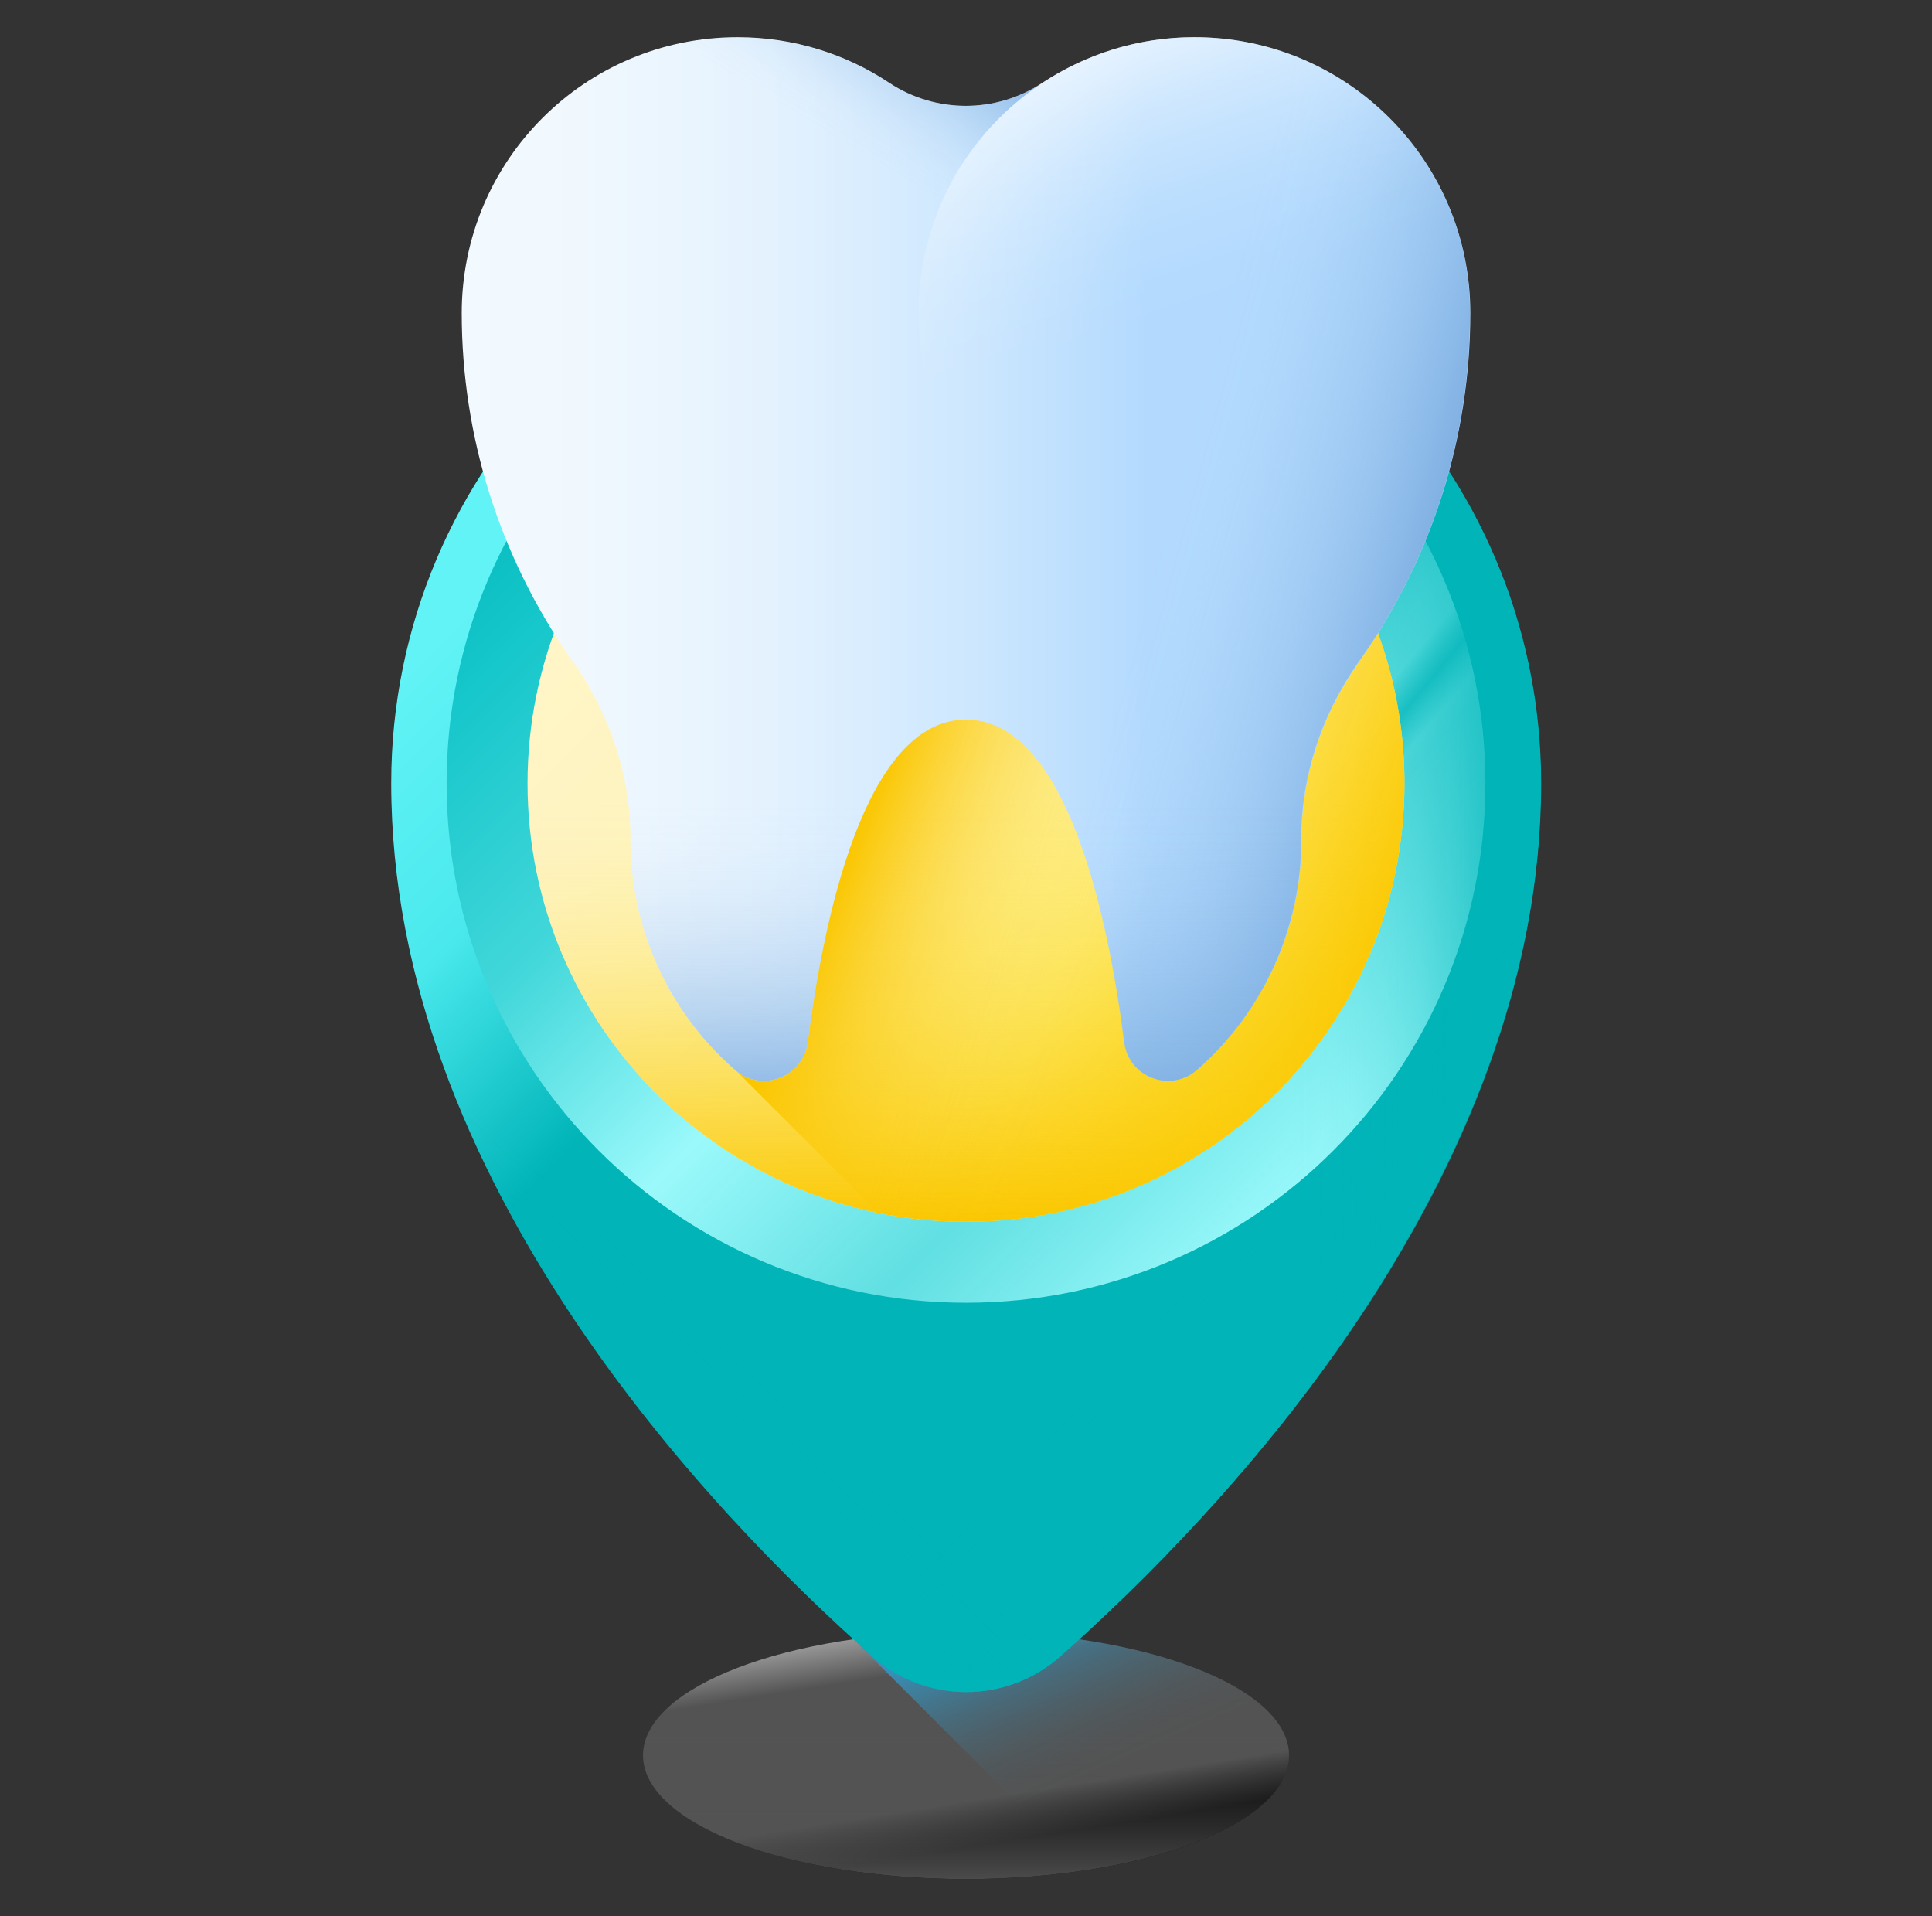
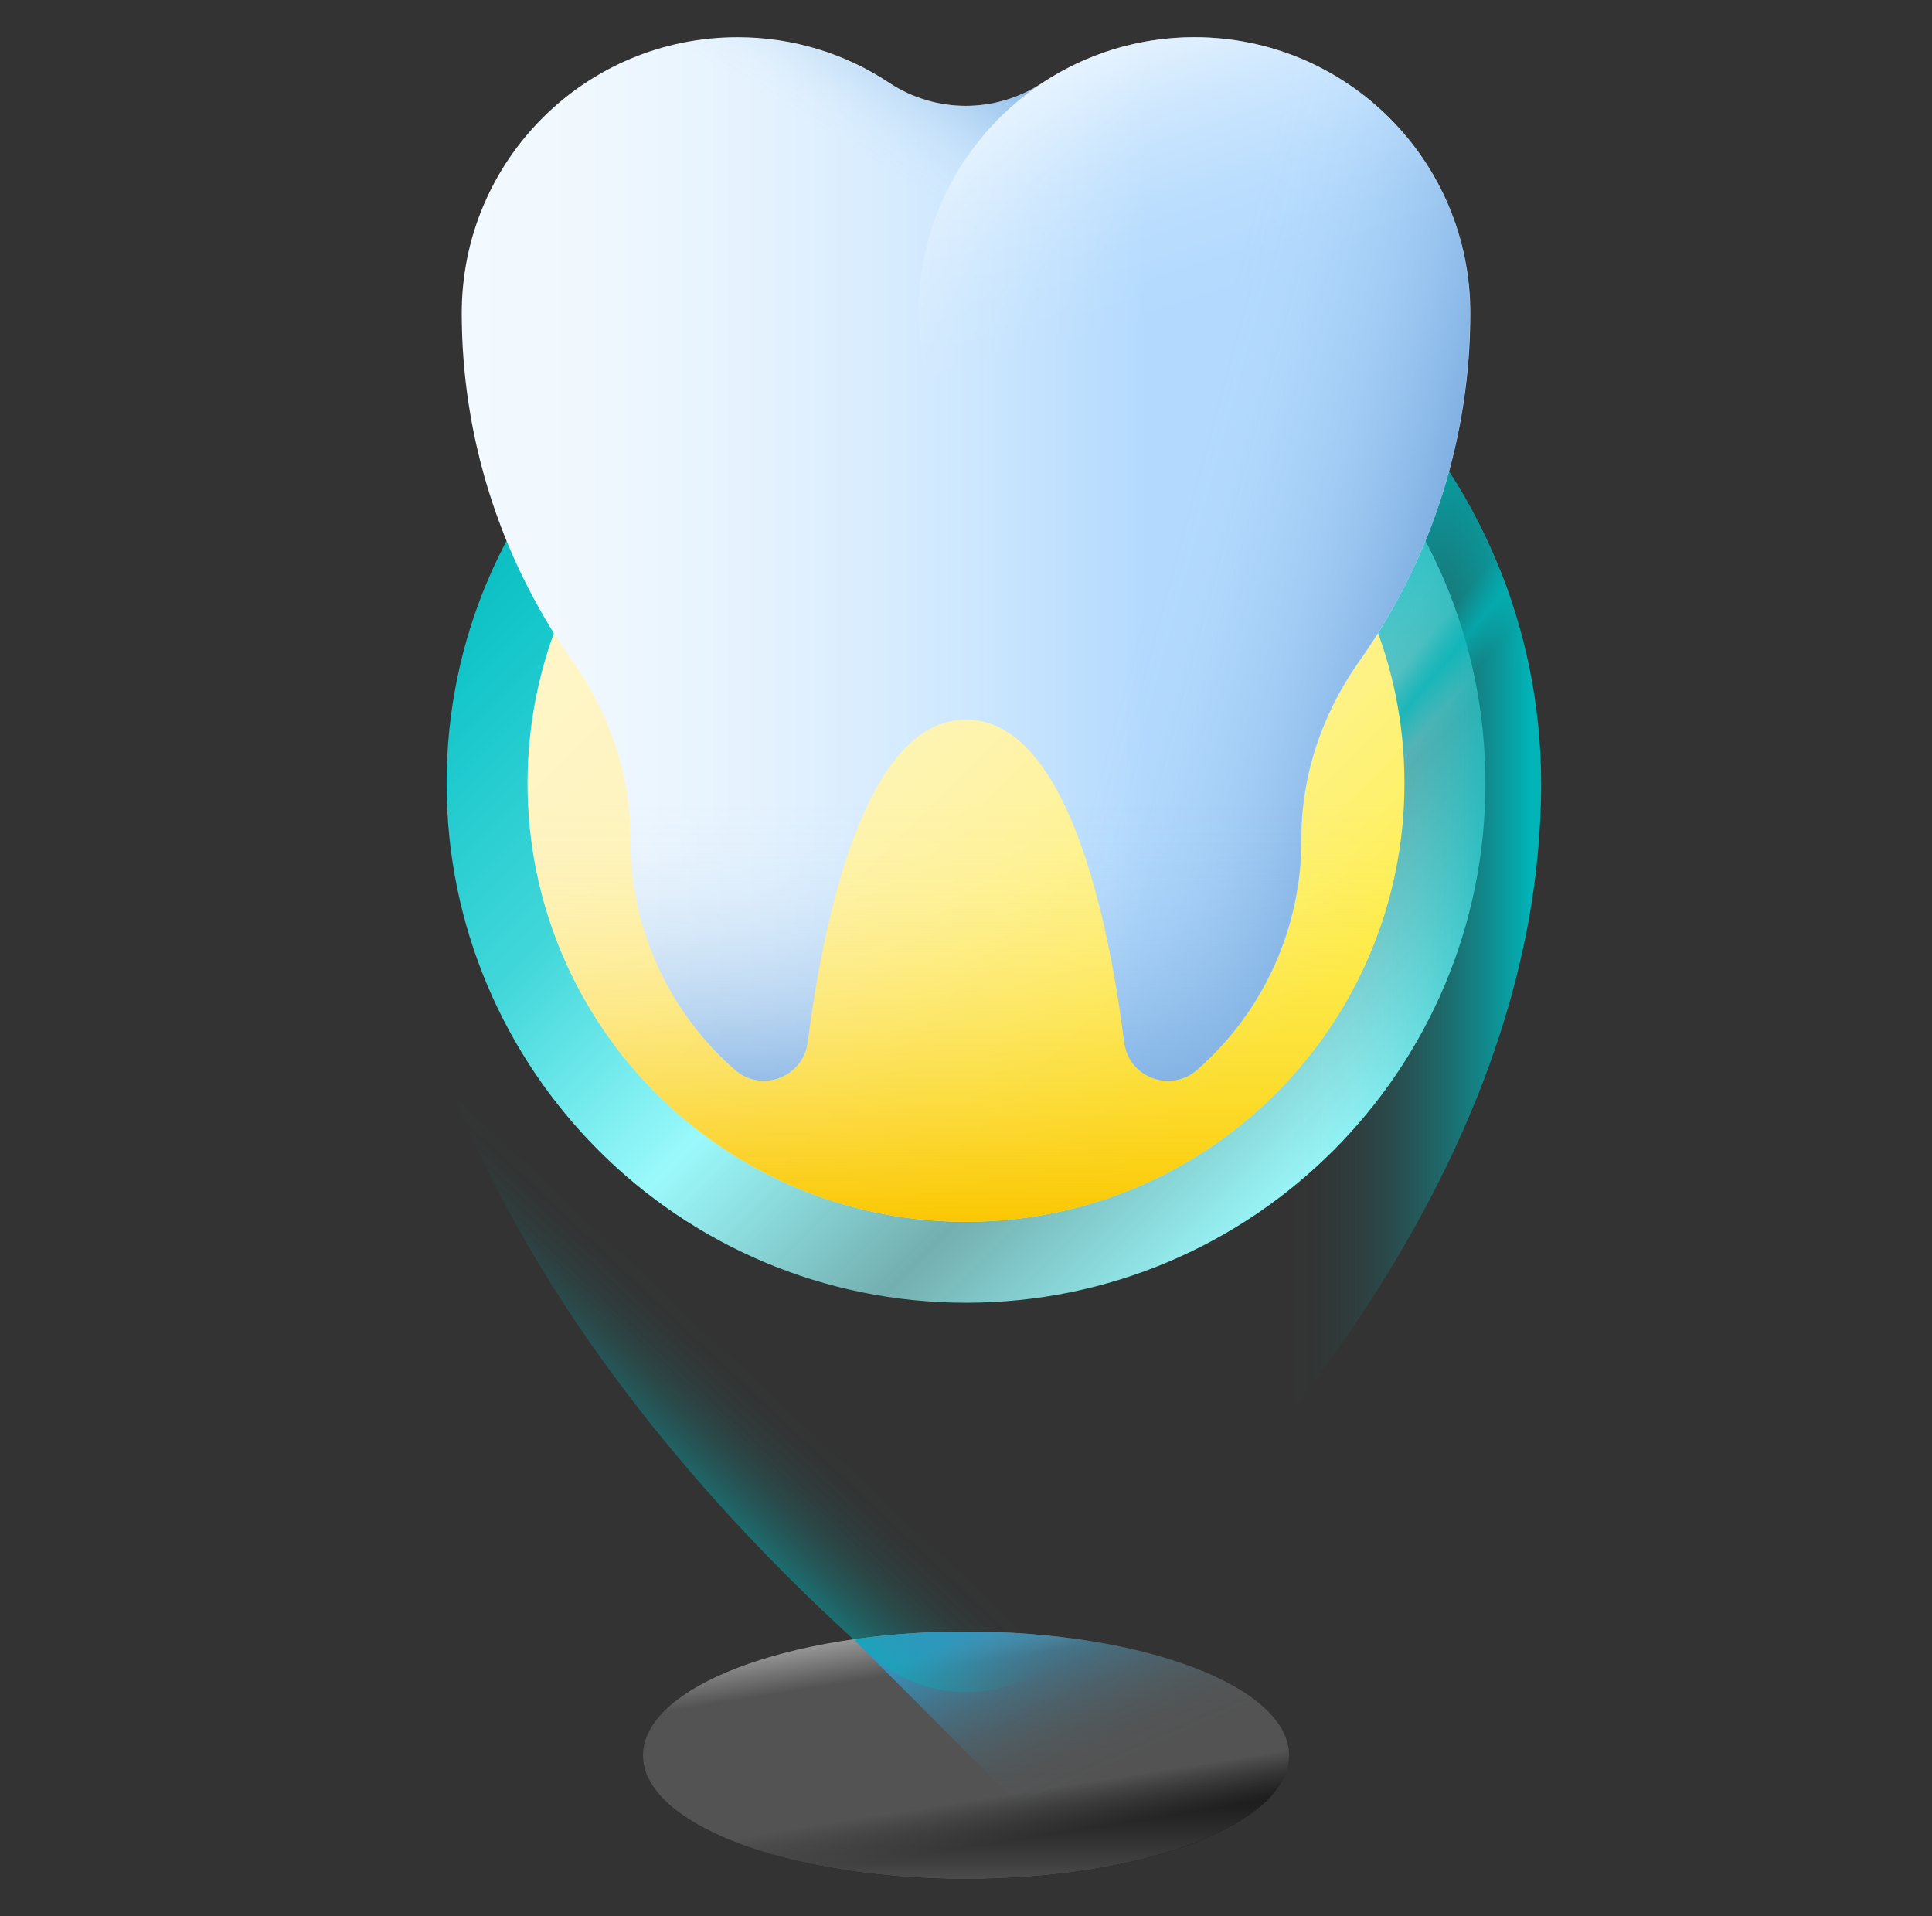
<svg xmlns="http://www.w3.org/2000/svg" width="121" height="120" viewBox="0 0 121 120" fill="none">
  <rect x="0" y="0" width="121" height="120" fill="#333333" stroke="none" />
  <path d="M60.501 117.67C71.674 117.67 80.731 114.2 80.731 109.921C80.731 105.641 71.674 102.171 60.501 102.171C49.328 102.171 40.272 105.641 40.272 109.921C40.272 114.2 49.328 117.67 60.501 117.67Z" fill="url(#paint0_linear_812_10599)" />
  <path d="M60.501 117.67C71.674 117.67 80.731 114.2 80.731 109.921C80.731 105.641 71.674 102.171 60.501 102.171C49.328 102.171 40.272 105.641 40.272 109.921C40.272 114.2 49.328 117.67 60.501 117.67Z" fill="url(#paint1_linear_812_10599)" />
  <path d="M80.729 109.921C80.729 105.64 71.673 102.171 60.5 102.171C58.112 102.171 55.814 102.329 53.697 102.622L53.584 102.779L67.934 117.129C75.436 116.003 80.729 113.21 80.729 109.921Z" fill="url(#paint2_linear_812_10599)" />
-   <path d="M96.499 49.052C96.499 29.16 80.37 13.053 60.501 13.053C40.632 13.053 24.502 29.16 24.502 49.052C24.502 73.877 44.461 94.715 54.666 103.748C58 106.699 63.024 106.699 66.38 103.748C76.54 94.715 96.499 73.854 96.499 49.052Z" fill="url(#paint3_linear_812_10599)" />
  <path d="M60.5 81.581C78.466 81.581 93.03 67.017 93.03 49.052C93.03 31.086 78.466 16.522 60.5 16.522C42.535 16.522 27.971 31.086 27.971 49.052C27.971 67.017 42.535 81.581 60.5 81.581Z" fill="url(#paint4_linear_812_10599)" />
  <path d="M68.137 13.842V64.978H93.84C95.507 59.932 96.499 54.593 96.499 49.052V49.029C96.499 31.773 84.356 17.356 68.137 13.842Z" fill="url(#paint5_linear_812_10599)" />
  <path d="M60.501 13.03C54.576 13.03 49.012 14.45 44.078 16.995V93.138C47.93 97.53 51.692 101.135 54.643 103.748C57.977 106.699 63.001 106.699 66.358 103.748C76.562 94.715 96.499 73.877 96.522 49.074V49.052C96.499 29.16 80.392 13.03 60.501 13.03Z" fill="url(#paint6_linear_812_10599)" />
-   <path d="M24.502 49.052C24.502 73.877 44.461 94.715 54.666 103.748C58 106.699 63.024 106.699 66.38 103.748C76.585 94.715 96.522 73.877 96.544 49.074V49.052H24.502Z" fill="url(#paint7_linear_812_10599)" />
  <path d="M24.502 49.052C24.502 73.877 44.461 94.715 54.666 103.748C58 106.699 63.024 106.699 66.38 103.748C76.585 94.715 96.522 73.877 96.544 49.074V49.052H24.502Z" fill="url(#paint8_linear_812_10599)" />
  <path d="M60.5 76.512C75.666 76.512 87.961 64.218 87.961 49.052C87.961 33.885 75.666 21.591 60.5 21.591C45.334 21.591 33.039 33.885 33.039 49.052C33.039 64.218 45.334 76.512 60.5 76.512Z" fill="url(#paint9_linear_812_10599)" />
  <path d="M33.039 49.052C33.039 64.213 45.339 76.512 60.5 76.512C75.661 76.512 87.961 64.213 87.961 49.052C87.961 47.024 87.735 45.042 87.307 43.127H33.692C33.264 45.019 33.039 47.002 33.039 49.052Z" fill="url(#paint10_linear_812_10599)" />
-   <path d="M60.501 21.591C58.405 21.591 56.355 21.839 54.373 22.289V75.814C56.333 76.265 58.383 76.512 60.501 76.512C75.661 76.512 87.961 64.213 87.961 49.052C87.961 33.868 75.661 21.591 60.501 21.591Z" fill="url(#paint11_linear_812_10599)" />
-   <path d="M60.502 21.591C55.185 21.591 50.229 23.1 46.039 25.713V66.983L55.005 75.949C56.785 76.31 58.609 76.49 60.502 76.49C75.662 76.49 87.962 64.19 87.962 49.029C87.962 33.868 75.662 21.591 60.502 21.591Z" fill="url(#paint12_linear_812_10599)" />
  <path d="M92.085 19.608C92.085 10.057 84.358 2.33 74.806 2.33C71.292 2.33 68.025 3.389 65.277 5.191C62.371 7.106 58.609 7.106 55.703 5.191C53 3.389 49.711 2.33 46.196 2.33C36.645 2.33 28.918 10.057 28.918 19.608C28.918 27.313 31.283 34.815 35.676 41.145L35.992 41.595C38.222 44.817 39.506 48.624 39.483 52.543C39.461 58.085 41.849 63.357 46.039 67.006C47.706 68.448 50.296 67.457 50.589 65.271C51.535 57.815 54.103 45.064 60.501 45.064C66.899 45.064 69.467 57.815 70.413 65.271C70.684 67.457 73.297 68.448 74.964 67.006C79.131 63.379 81.542 58.085 81.519 52.543C81.497 48.624 82.781 44.817 85.011 41.595L85.326 41.145C89.719 34.815 92.085 27.313 92.085 19.608Z" fill="url(#paint13_linear_812_10599)" />
  <path d="M74.805 2.33C71.291 2.33 68.024 3.389 65.276 5.191C62.37 7.106 58.608 7.106 55.702 5.191C55.522 5.078 55.364 4.966 55.184 4.853V48.804C56.558 46.551 58.292 45.064 60.477 45.064C66.875 45.064 69.443 57.815 70.389 65.271C70.66 67.457 73.273 68.448 74.94 67.006C79.108 63.379 81.518 58.085 81.496 52.543C81.473 48.624 82.757 44.817 84.987 41.595L85.303 41.145C89.718 34.837 92.061 27.313 92.061 19.608C92.083 10.057 84.334 2.33 74.805 2.33Z" fill="url(#paint14_linear_812_10599)" />
  <path d="M74.806 36.887C84.348 36.887 92.084 29.151 92.084 19.608C92.084 10.066 84.348 2.33 74.806 2.33C65.263 2.33 57.527 10.066 57.527 19.608C57.527 29.151 65.263 36.887 74.806 36.887Z" fill="url(#paint15_linear_812_10599)" />
  <path d="M65.277 5.191C63.407 6.43 61.785 8.029 60.524 9.877C56.311 16.027 49.238 19.631 41.781 19.631H28.918C28.918 10.079 36.645 2.353 46.196 2.353C49.711 2.353 52.977 3.411 55.725 5.214C58.609 7.106 62.394 7.106 65.277 5.191Z" fill="url(#paint16_linear_812_10599)" />
  <path d="M32.207 34.995C33.176 37.135 34.325 39.185 35.676 41.145L35.992 41.595C38.222 44.816 39.506 48.624 39.483 52.543C39.461 58.085 41.849 63.356 46.039 67.006C47.706 68.448 50.297 67.457 50.589 65.271C51.535 57.815 54.104 45.064 60.501 45.064C66.899 45.064 69.467 57.815 70.413 65.271C70.684 67.457 73.297 68.448 74.964 67.006C79.131 63.379 81.542 58.085 81.519 52.543C81.497 48.624 82.781 44.816 85.011 41.595L85.326 41.145C86.678 39.207 87.85 37.135 88.796 34.995H32.207Z" fill="url(#paint17_linear_812_10599)" />
  <defs>
    <linearGradient id="paint0_linear_812_10599" x1="59.188" y1="101.677" x2="61.437" y2="115.809" gradientUnits="userSpaceOnUse">
      <stop stop-color="#989898" />
      <stop offset="0.188" stop-color="#535353" />
      <stop offset="0.383" stop-color="#535353" />
      <stop offset="0.582" stop-color="#535353" />
      <stop offset="0.782" stop-color="#535353" />
      <stop offset="0.983" />
      <stop offset="1" />
    </linearGradient>
    <linearGradient id="paint1_linear_812_10599" x1="60.501" y1="104.954" x2="60.501" y2="118.372" gradientUnits="userSpaceOnUse">
      <stop stop-color="#535353" stop-opacity="0" />
      <stop offset="0.141" stop-color="#535353" stop-opacity="0.022" />
      <stop offset="0.287" stop-color="#535353" stop-opacity="0.088" />
      <stop offset="0.435" stop-color="#535353" stop-opacity="0.199" />
      <stop offset="0.586" stop-color="#535353" stop-opacity="0.354" />
      <stop offset="0.737" stop-color="#535353" stop-opacity="0.553" />
      <stop offset="0.887" stop-color="#535353" stop-opacity="0.793" />
      <stop offset="1" stop-color="#535353" />
    </linearGradient>
    <linearGradient id="paint2_linear_812_10599" x1="69.239" y1="110.776" x2="64.742" y2="100.498" gradientUnits="userSpaceOnUse">
      <stop stop-color="#3692BC" stop-opacity="0" />
      <stop offset="0.141" stop-color="#3692BC" stop-opacity="0.022" />
      <stop offset="0.287" stop-color="#3692BC" stop-opacity="0.088" />
      <stop offset="0.435" stop-color="#3692BC" stop-opacity="0.199" />
      <stop offset="0.586" stop-color="#3692BC" stop-opacity="0.354" />
      <stop offset="0.737" stop-color="#3692BC" stop-opacity="0.553" />
      <stop offset="0.887" stop-color="#3692BC" stop-opacity="0.793" />
      <stop offset="1" stop-color="#3692BC" />
    </linearGradient>
    <linearGradient id="paint3_linear_812_10599" x1="36.751" y1="30.262" x2="85.846" y2="79.356" gradientUnits="userSpaceOnUse">
      <stop stop-color="#62F3F6" />
      <stop offset="0.203" stop-color="#4AE9ED" />
      <stop offset="0.414" stop-color="#00B4B8" />
      <stop offset="0.629" stop-color="#00B4B8" />
      <stop offset="0.844" stop-color="#00B4B8" />
      <stop offset="1" stop-color="#00B4B8" />
    </linearGradient>
    <linearGradient id="paint4_linear_812_10599" x1="84.166" y1="72.707" x2="33.711" y2="22.251" gradientUnits="userSpaceOnUse">
      <stop stop-color="#9BF9FB" />
      <stop offset="0.203" stop-color="#9BF9FB" stop-opacity="0.624" />
      <stop offset="0.414" stop-color="#9BF9FB" />
      <stop offset="0.629" stop-color="#42D7DA" />
      <stop offset="0.844" stop-color="#14C6CA" />
      <stop offset="1" stop-color="#00B4B8" />
    </linearGradient>
    <linearGradient id="paint5_linear_812_10599" x1="86.371" y1="51.953" x2="75.929" y2="43.251" gradientUnits="userSpaceOnUse">
      <stop stop-color="#00B4B8" stop-opacity="0" />
      <stop offset="0.128" stop-color="#00B4B8" stop-opacity="0.018" />
      <stop offset="0.26" stop-color="#00B4B8" stop-opacity="0.706" />
      <stop offset="0.394" stop-color="#00B4B8" stop-opacity="0.164" />
      <stop offset="0.53" stop-color="#00B4B8" stop-opacity="0.292" />
      <stop offset="0.668" stop-color="#00B4B8" stop-opacity="0.456" />
      <stop offset="0.806" stop-color="#00B4B8" stop-opacity="0.657" />
      <stop offset="0.942" stop-color="#00B4B8" stop-opacity="0.891" />
      <stop offset="1" stop-color="#00B4B8" />
    </linearGradient>
    <linearGradient id="paint6_linear_812_10599" x1="80.789" y1="59.496" x2="95.879" y2="59.496" gradientUnits="userSpaceOnUse">
      <stop stop-color="#00B4B8" stop-opacity="0" />
      <stop offset="0.128" stop-color="#00B4B8" stop-opacity="0.018" />
      <stop offset="0.26" stop-color="#00B4B8" stop-opacity="0.073" />
      <stop offset="0.394" stop-color="#00B4B8" stop-opacity="0.164" />
      <stop offset="0.53" stop-color="#00B4B8" stop-opacity="0.292" />
      <stop offset="0.668" stop-color="#00B4B8" stop-opacity="0.456" />
      <stop offset="0.806" stop-color="#00B4B8" stop-opacity="0.657" />
      <stop offset="0.942" stop-color="#00B4B8" stop-opacity="0.891" />
      <stop offset="1" stop-color="#00B4B8" />
    </linearGradient>
    <linearGradient id="paint7_linear_812_10599" x1="77.034" y1="77.776" x2="84.376" y2="84.629" gradientUnits="userSpaceOnUse">
      <stop stop-color="#00B4B8" stop-opacity="0" />
      <stop offset="0.128" stop-color="#00B4B8" stop-opacity="0.018" />
      <stop offset="0.26" stop-color="#00B4B8" stop-opacity="0.073" />
      <stop offset="0.394" stop-color="#00B4B8" stop-opacity="0.164" />
      <stop offset="0.53" stop-color="#00B4B8" stop-opacity="0.292" />
      <stop offset="0.668" stop-color="#00B4B8" stop-opacity="0.456" />
      <stop offset="0.806" stop-color="#00B4B8" stop-opacity="0.657" />
      <stop offset="0.942" stop-color="#00B4B8" stop-opacity="0.891" />
      <stop offset="1" stop-color="#00B4B8" />
    </linearGradient>
    <linearGradient id="paint8_linear_812_10599" x1="41.618" y1="80.786" x2="33.623" y2="89.27" gradientUnits="userSpaceOnUse">
      <stop stop-color="#00B4B8" stop-opacity="0" />
      <stop offset="0.128" stop-color="#00B4B8" stop-opacity="0.018" />
      <stop offset="0.26" stop-color="#00B4B8" stop-opacity="0.073" />
      <stop offset="0.394" stop-color="#00B4B8" stop-opacity="0.164" />
      <stop offset="0.53" stop-color="#00B4B8" stop-opacity="0.292" />
      <stop offset="0.668" stop-color="#00B4B8" stop-opacity="0.456" />
      <stop offset="0.806" stop-color="#00B4B8" stop-opacity="0.657" />
      <stop offset="0.942" stop-color="#00B4B8" stop-opacity="0.891" />
      <stop offset="1" stop-color="#00B4B8" />
    </linearGradient>
    <linearGradient id="paint9_linear_812_10599" x1="43.999" y1="32.539" x2="78.11" y2="66.65" gradientUnits="userSpaceOnUse">
      <stop stop-color="#FFF5C6" />
      <stop offset="0.184" stop-color="#FEF4C1" />
      <stop offset="0.374" stop-color="#FEF4B5" />
      <stop offset="0.568" stop-color="#FEF3A0" />
      <stop offset="0.764" stop-color="#FEF283" />
      <stop offset="0.96" stop-color="#FEF05E" />
      <stop offset="1" stop-color="#FEF056" />
    </linearGradient>
    <linearGradient id="paint10_linear_812_10599" x1="60.5" y1="50.031" x2="60.5" y2="76.939" gradientUnits="userSpaceOnUse">
      <stop stop-color="#FAC600" stop-opacity="0" />
      <stop offset="0.122" stop-color="#FAC600" stop-opacity="0.017" />
      <stop offset="0.248" stop-color="#FAC600" stop-opacity="0.067" />
      <stop offset="0.376" stop-color="#FAC600" stop-opacity="0.15" />
      <stop offset="0.506" stop-color="#FAC600" stop-opacity="0.266" />
      <stop offset="0.637" stop-color="#FAC600" stop-opacity="0.416" />
      <stop offset="0.769" stop-color="#FAC600" stop-opacity="0.6" />
      <stop offset="0.899" stop-color="#FAC600" stop-opacity="0.813" />
      <stop offset="1" stop-color="#FAC600" />
    </linearGradient>
    <linearGradient id="paint11_linear_812_10599" x1="58.941" y1="48.448" x2="88.347" y2="58.25" gradientUnits="userSpaceOnUse">
      <stop stop-color="#FAC600" stop-opacity="0" />
      <stop offset="0.122" stop-color="#FAC600" stop-opacity="0.017" />
      <stop offset="0.248" stop-color="#FAC600" stop-opacity="0.067" />
      <stop offset="0.376" stop-color="#FAC600" stop-opacity="0.15" />
      <stop offset="0.506" stop-color="#FAC600" stop-opacity="0.266" />
      <stop offset="0.637" stop-color="#FAC600" stop-opacity="0.416" />
      <stop offset="0.769" stop-color="#FAC600" stop-opacity="0.6" />
      <stop offset="0.899" stop-color="#FAC600" stop-opacity="0.813" />
      <stop offset="1" stop-color="#FAC600" />
    </linearGradient>
    <linearGradient id="paint12_linear_812_10599" x1="71.884" y1="53.392" x2="55.731" y2="46.866" gradientUnits="userSpaceOnUse">
      <stop stop-color="#FAC600" stop-opacity="0" />
      <stop offset="0.122" stop-color="#FAC600" stop-opacity="0.017" />
      <stop offset="0.248" stop-color="#FAC600" stop-opacity="0.067" />
      <stop offset="0.376" stop-color="#FAC600" stop-opacity="0.15" />
      <stop offset="0.506" stop-color="#FAC600" stop-opacity="0.266" />
      <stop offset="0.637" stop-color="#FAC600" stop-opacity="0.416" />
      <stop offset="0.769" stop-color="#FAC600" stop-opacity="0.6" />
      <stop offset="0.899" stop-color="#FAC600" stop-opacity="0.813" />
      <stop offset="1" stop-color="#FAC600" />
    </linearGradient>
    <linearGradient id="paint13_linear_812_10599" x1="25.029" y1="34.997" x2="71.823" y2="34.997" gradientUnits="userSpaceOnUse">
      <stop stop-color="#F5FBFF" />
      <stop offset="0.241" stop-color="#F0F8FE" />
      <stop offset="0.492" stop-color="#E4F2FE" />
      <stop offset="0.746" stop-color="#CFE8FE" />
      <stop offset="1" stop-color="#B3DAFE" />
    </linearGradient>
    <linearGradient id="paint14_linear_812_10599" x1="72.574" y1="34.342" x2="89.195" y2="38.895" gradientUnits="userSpaceOnUse">
      <stop stop-color="#7BACDF" stop-opacity="0" />
      <stop offset="0.129" stop-color="#7BACDF" stop-opacity="0.019" />
      <stop offset="0.263" stop-color="#7BACDF" stop-opacity="0.075" />
      <stop offset="0.399" stop-color="#7BACDF" stop-opacity="0.168" />
      <stop offset="0.536" stop-color="#7BACDF" stop-opacity="0.298" />
      <stop offset="0.675" stop-color="#7BACDF" stop-opacity="0.466" />
      <stop offset="0.815" stop-color="#7BACDF" stop-opacity="0.672" />
      <stop offset="0.953" stop-color="#7BACDF" stop-opacity="0.911" />
      <stop offset="1" stop-color="#7BACDF" />
    </linearGradient>
    <linearGradient id="paint15_linear_812_10599" x1="74.818" y1="19.66" x2="67.832" y2="-1.136" gradientUnits="userSpaceOnUse">
      <stop stop-color="white" stop-opacity="0" />
      <stop offset="0.12" stop-color="white" stop-opacity="0.016" />
      <stop offset="0.245" stop-color="white" stop-opacity="0.065" />
      <stop offset="0.372" stop-color="white" stop-opacity="0.147" />
      <stop offset="0.501" stop-color="white" stop-opacity="0.261" />
      <stop offset="0.63" stop-color="white" stop-opacity="0.408" />
      <stop offset="0.761" stop-color="white" stop-opacity="0.588" />
      <stop offset="0.89" stop-color="white" stop-opacity="0.797" />
      <stop offset="1" stop-color="white" />
    </linearGradient>
    <linearGradient id="paint16_linear_812_10599" x1="49.069" y1="6.727" x2="54.686" y2="-2.608" gradientUnits="userSpaceOnUse">
      <stop stop-color="#7BACDF" stop-opacity="0" />
      <stop offset="0.129" stop-color="#7BACDF" stop-opacity="0.019" />
      <stop offset="0.263" stop-color="#7BACDF" stop-opacity="0.075" />
      <stop offset="0.399" stop-color="#7BACDF" stop-opacity="0.168" />
      <stop offset="0.536" stop-color="#7BACDF" stop-opacity="0.298" />
      <stop offset="0.675" stop-color="#7BACDF" stop-opacity="0.466" />
      <stop offset="0.815" stop-color="#7BACDF" stop-opacity="0.672" />
      <stop offset="0.953" stop-color="#7BACDF" stop-opacity="0.911" />
      <stop offset="1" stop-color="#7BACDF" />
    </linearGradient>
    <linearGradient id="paint17_linear_812_10599" x1="60.501" y1="50.32" x2="60.501" y2="70.472" gradientUnits="userSpaceOnUse">
      <stop stop-color="#7BACDF" stop-opacity="0" />
      <stop offset="0.129" stop-color="#7BACDF" stop-opacity="0.019" />
      <stop offset="0.263" stop-color="#7BACDF" stop-opacity="0.075" />
      <stop offset="0.399" stop-color="#7BACDF" stop-opacity="0.168" />
      <stop offset="0.536" stop-color="#7BACDF" stop-opacity="0.298" />
      <stop offset="0.675" stop-color="#7BACDF" stop-opacity="0.466" />
      <stop offset="0.815" stop-color="#7BACDF" stop-opacity="0.672" />
      <stop offset="0.953" stop-color="#7BACDF" stop-opacity="0.911" />
      <stop offset="1" stop-color="#7BACDF" />
    </linearGradient>
  </defs>
</svg>